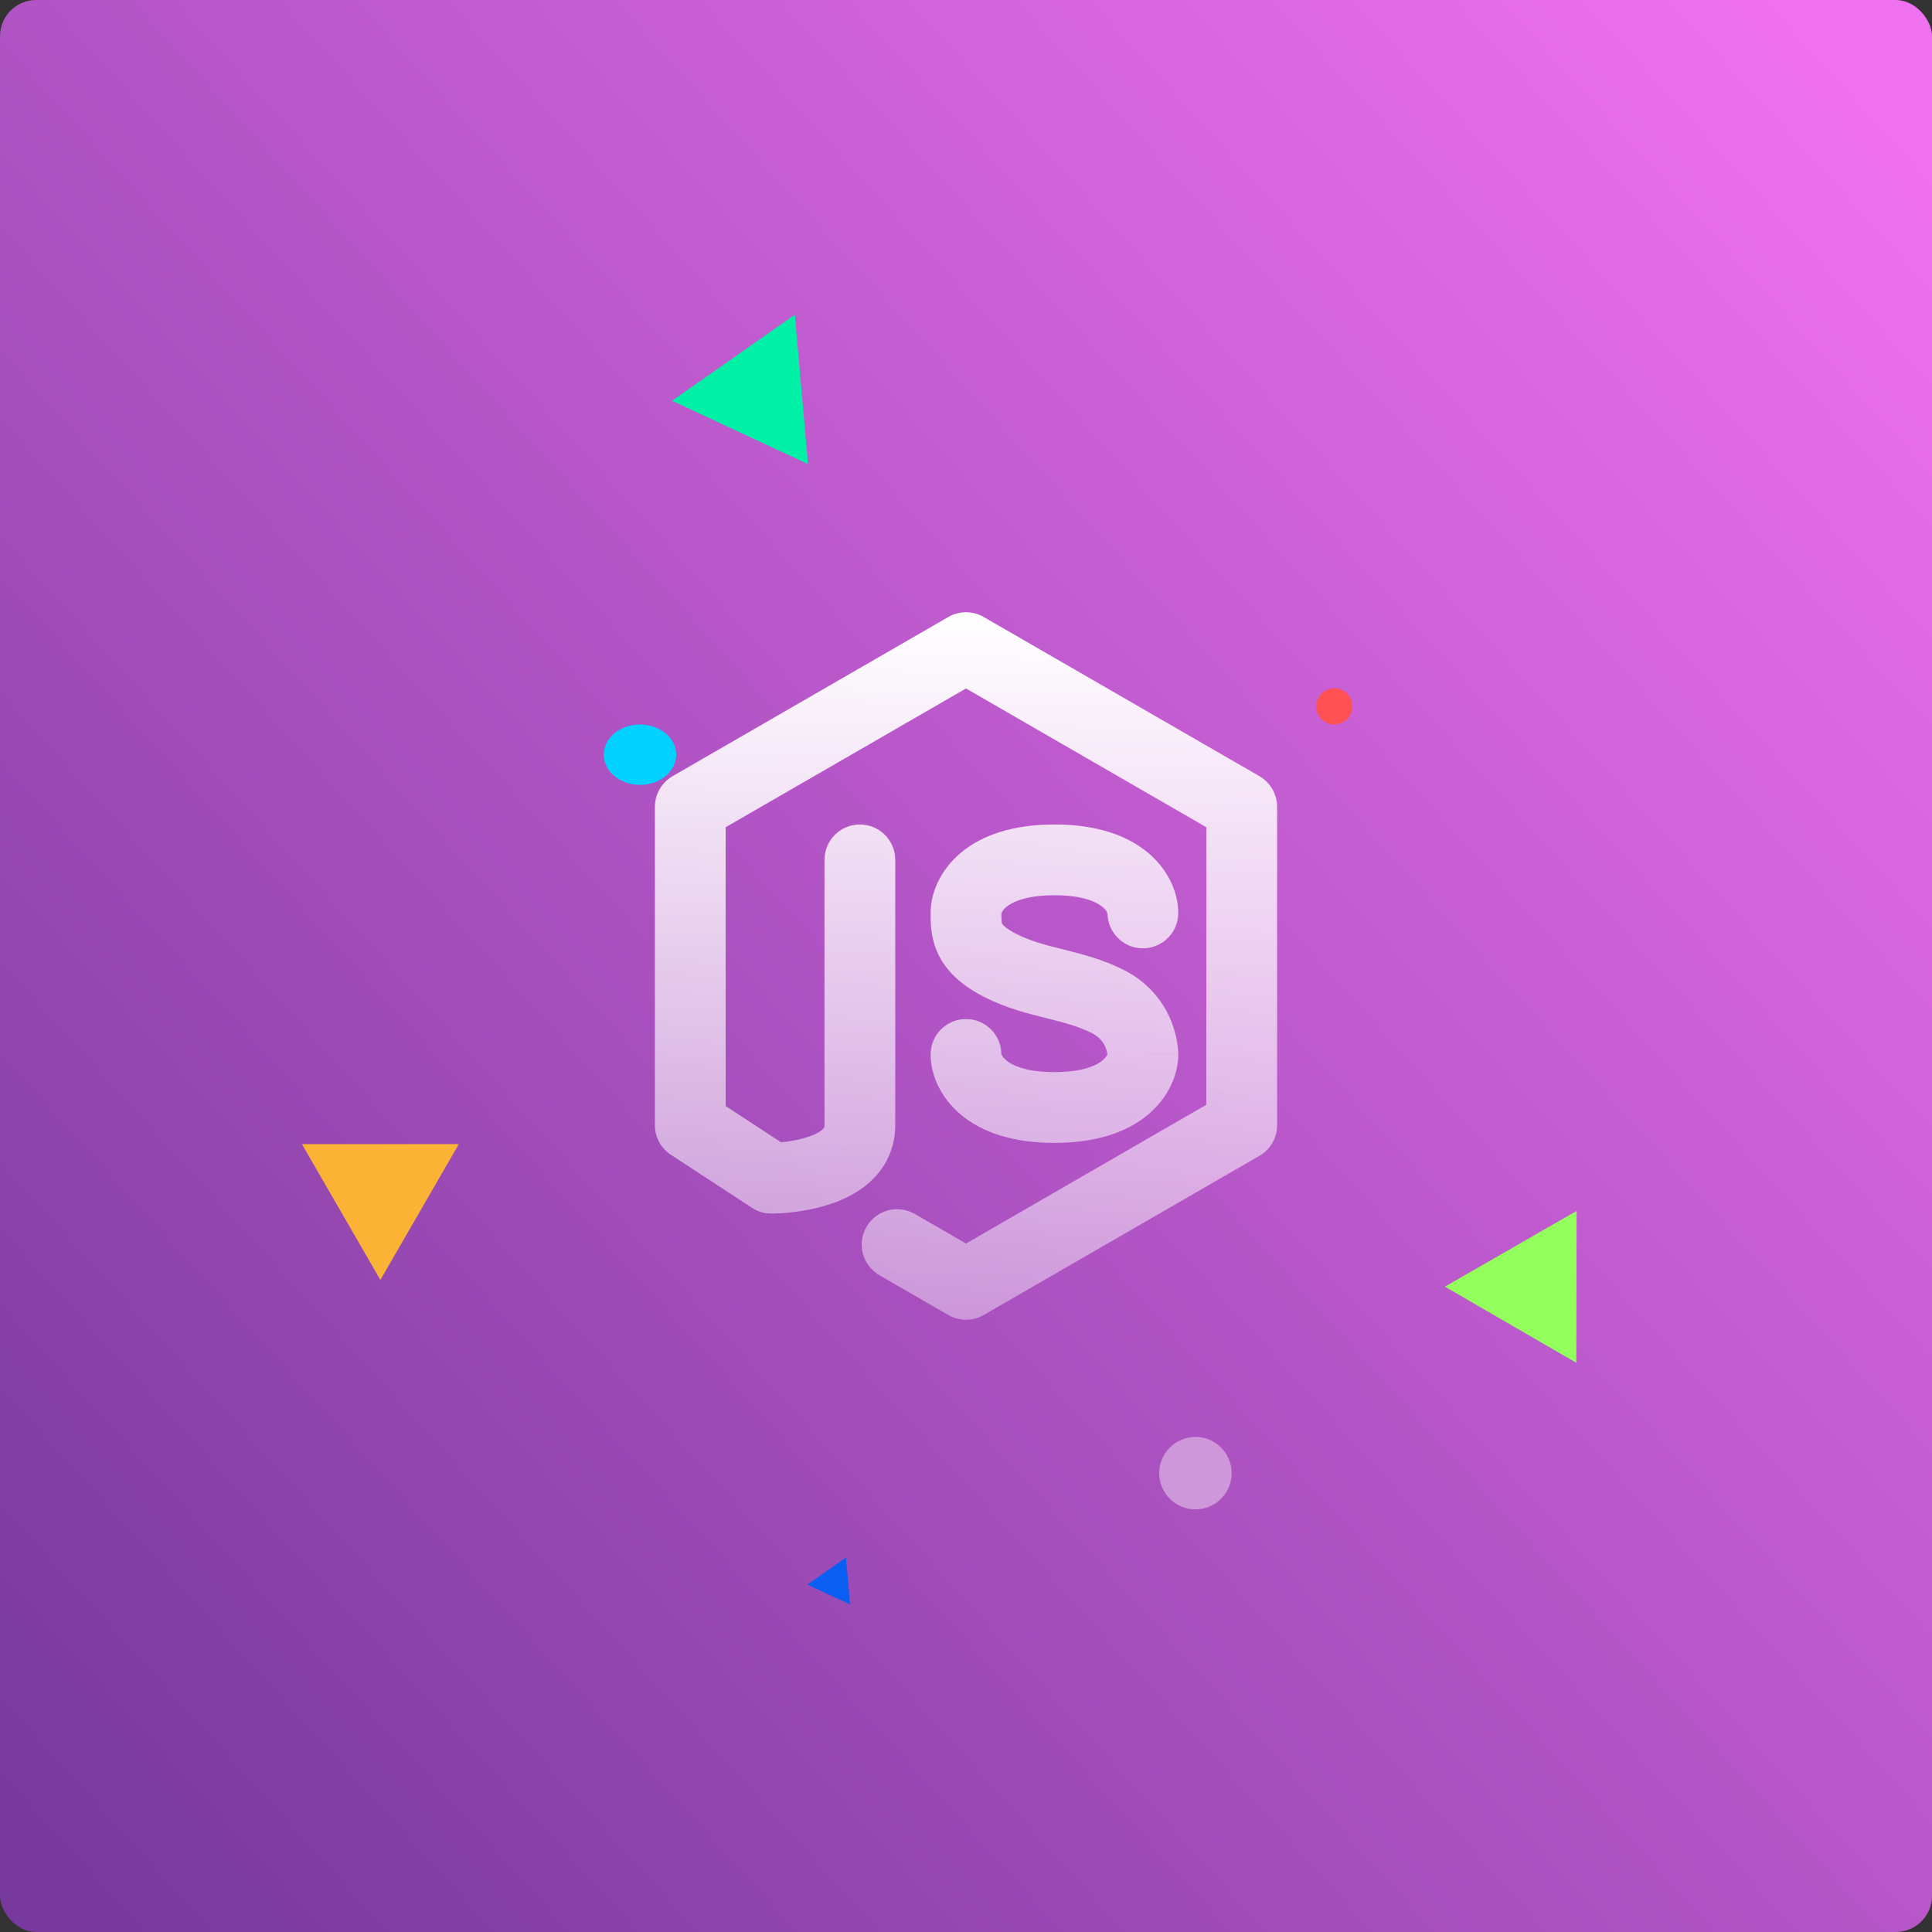
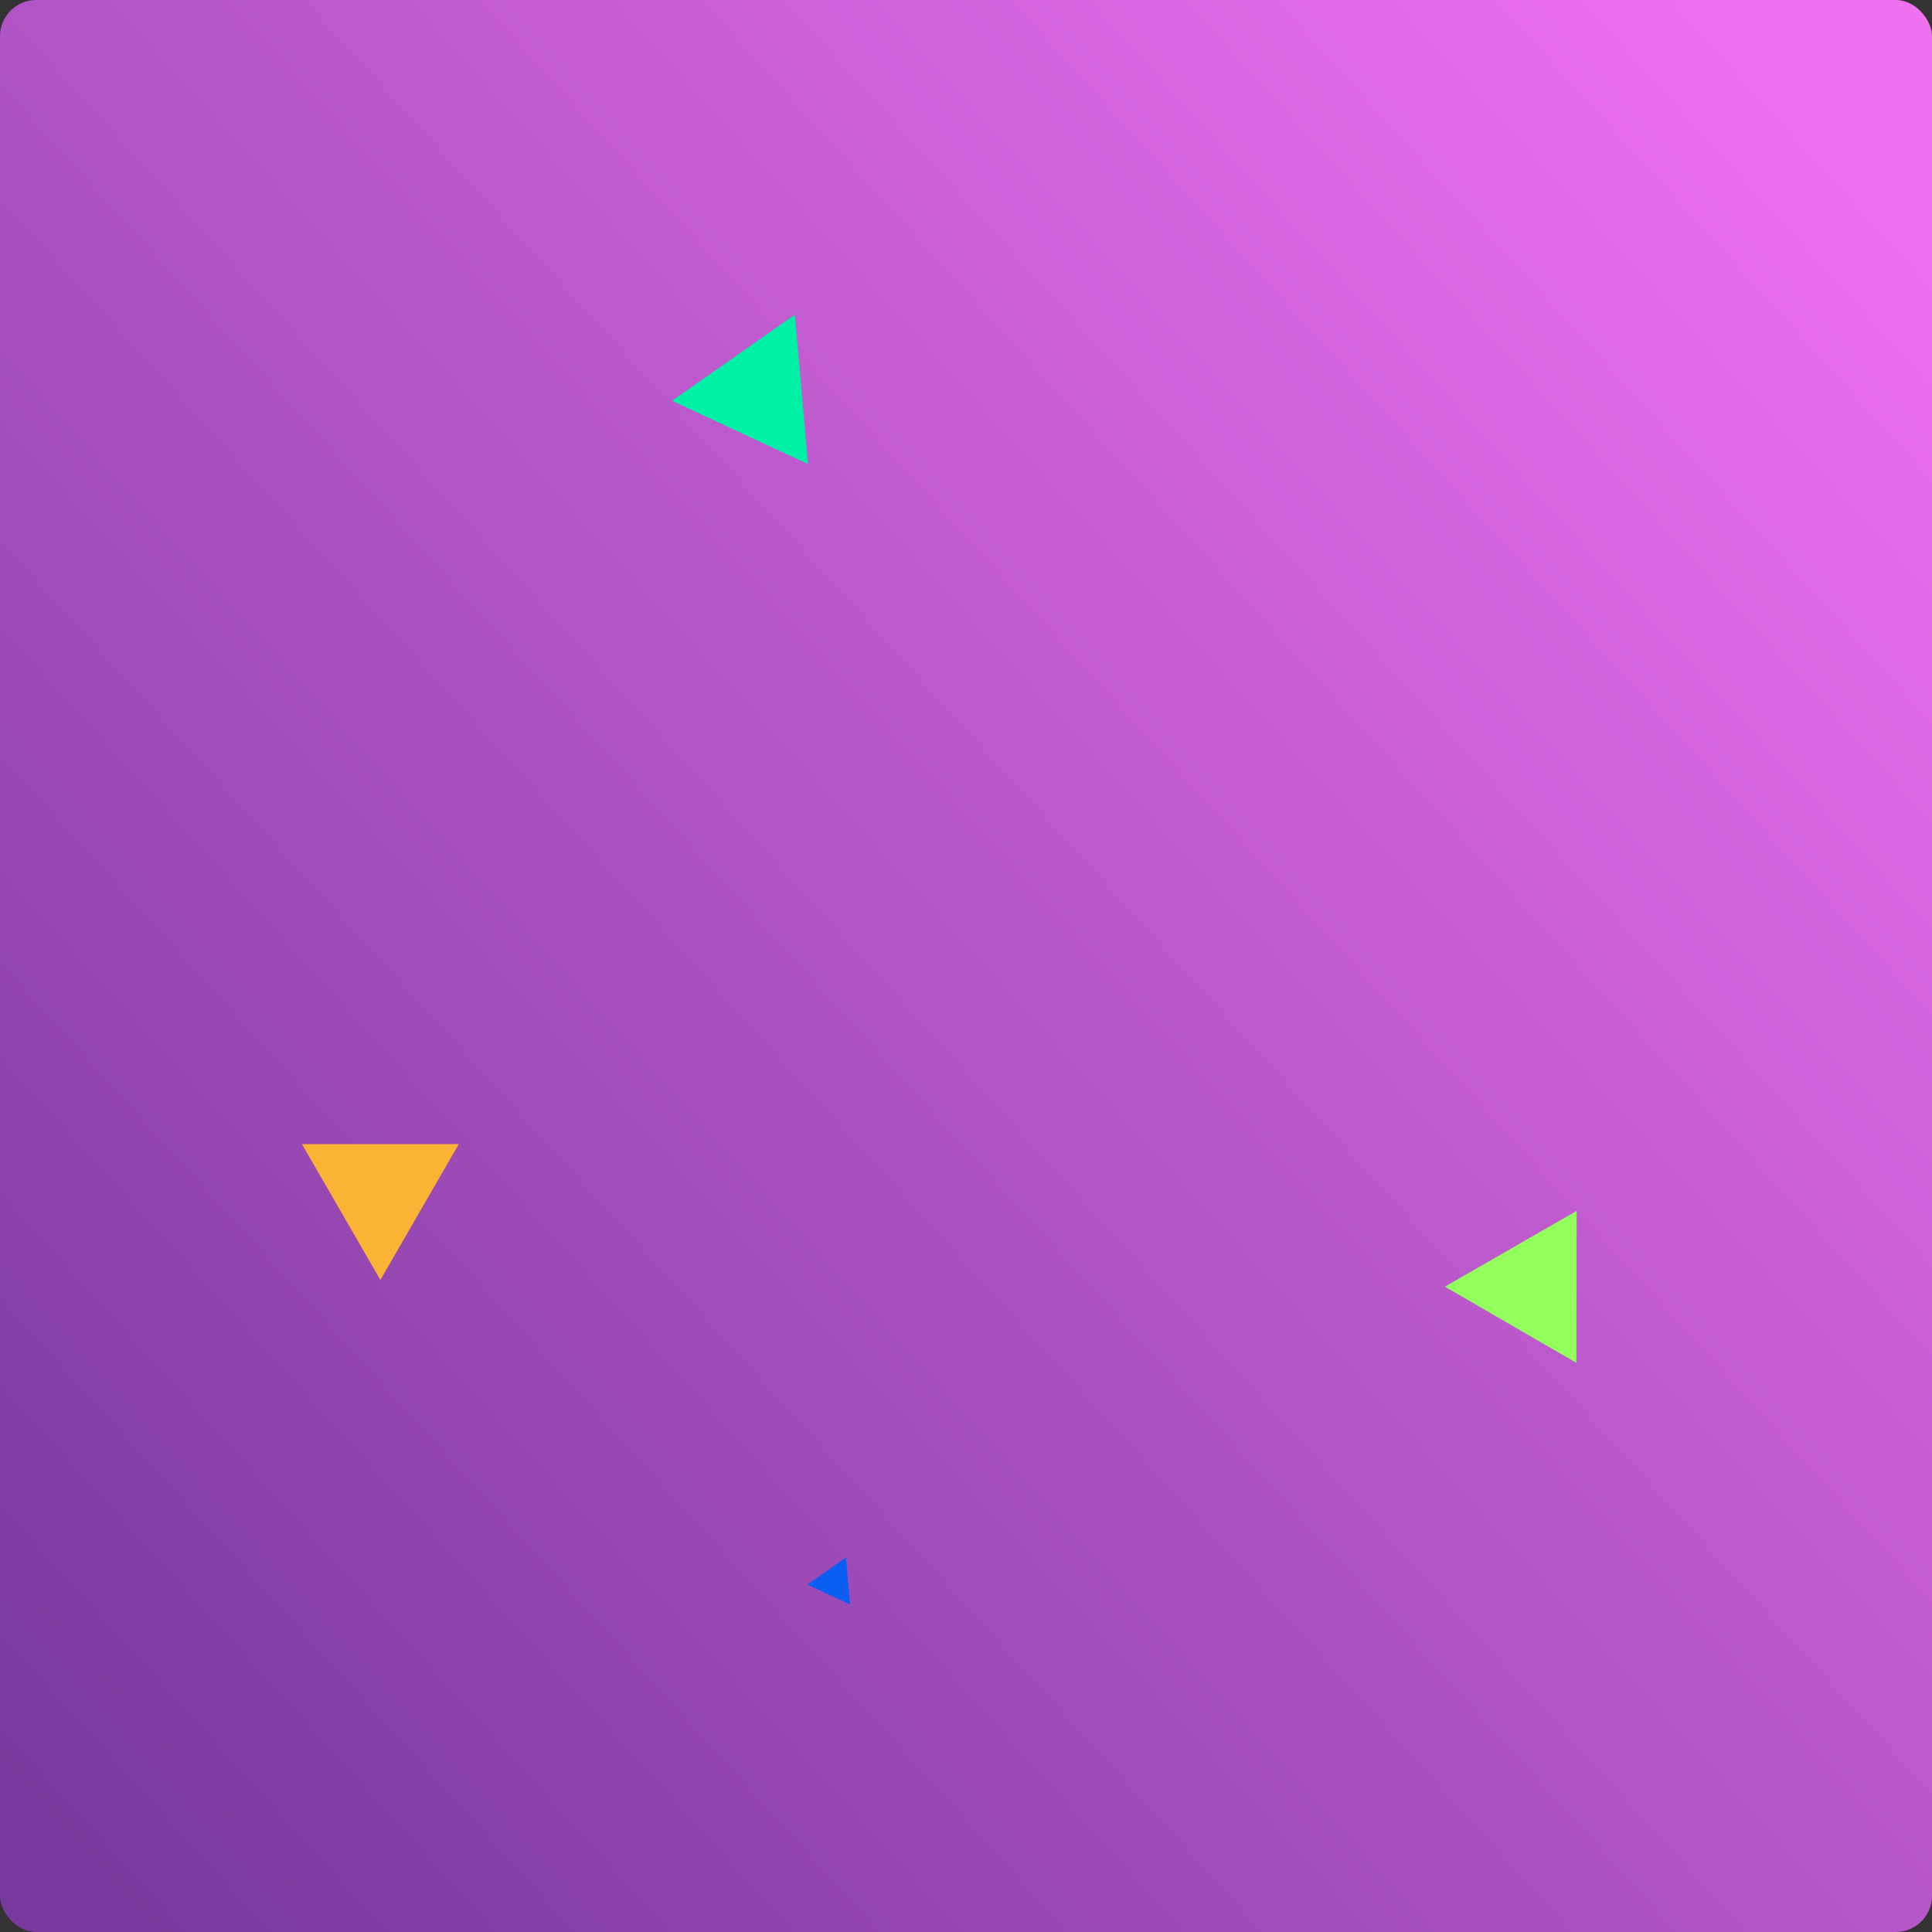
<svg xmlns="http://www.w3.org/2000/svg" width="160" height="160" viewBox="0 0 160 160" fill="none">
  <rect x="0" y="0" width="160" height="160" fill="#333333" stroke="none" />
  <rect width="160" height="160" rx="3" fill="url(#paint0_linear_1668_10849)" />
  <path d="M130.547 112.864L119.662 106.555L130.568 100.283L130.547 112.864Z" fill="#93FF5C" />
  <path d="M66.914 38.435L55.652 33.191L65.824 26.06L66.914 38.435Z" fill="#00F0A5" />
  <path d="M70.401 132.879L66.86 131.23L70.058 128.988L70.401 132.879Z" fill="#0B5EF2" />
  <path d="M31.5 106L25.005 94.75L37.995 94.75L31.5 106Z" fill="#FBB336" />
-   <circle cx="99" cy="122" r="3" transform="rotate(180 99 122)" fill="white" fill-opacity="0.4" />
-   <circle cx="110.5" cy="58.5" r="1.5" transform="rotate(180 110.5 58.5)" fill="#FF5054" />
-   <ellipse cx="53" cy="62.5" rx="3" ry="2.5" transform="rotate(180 53 62.5)" fill="#00D1FF" />
-   <path fill-rule="evenodd" clip-rule="evenodd" d="M78.535 51.096C79.442 50.572 80.558 50.572 81.465 51.096L104.299 64.279C105.205 64.803 105.764 65.77 105.764 66.816V93.183C105.764 94.23 105.205 95.197 104.299 95.721L81.465 108.904C80.558 109.428 79.441 109.428 78.535 108.904L72.828 105.608C71.427 104.799 70.947 103.007 71.756 101.606C72.565 100.205 74.357 99.725 75.758 100.534L80 102.984L99.904 91.492V68.508L80 57.016L60.096 68.508V91.599L64.685 94.6C64.703 94.598 64.721 94.596 64.74 94.594C65.314 94.537 66.031 94.425 66.707 94.223C67.414 94.01 67.87 93.759 68.107 93.546C68.259 93.409 68.281 93.346 68.281 93.183V71.211C68.281 69.593 69.593 68.281 71.211 68.281C72.829 68.281 74.141 69.593 74.141 71.211V93.183C74.141 95.218 73.247 96.803 72.026 97.902C70.889 98.925 69.515 99.498 68.391 99.835C67.236 100.181 66.121 100.345 65.323 100.425C64.916 100.465 64.574 100.486 64.327 100.496C64.203 100.502 64.102 100.505 64.028 100.506C63.99 100.507 63.96 100.507 63.936 100.507C63.924 100.508 63.914 100.508 63.906 100.508L63.895 100.508L63.891 100.508L63.889 100.508C63.888 100.508 63.887 100.508 63.887 97.578V100.508C63.317 100.508 62.76 100.342 62.283 100.03L55.563 95.636C54.735 95.094 54.236 94.172 54.236 93.183V66.816C54.236 65.77 54.795 64.803 55.701 64.279L78.535 51.096ZM79.589 70.608C81.355 69.137 83.918 68.281 87.324 68.281C90.73 68.281 93.293 69.137 95.059 70.608C96.804 72.063 97.578 73.976 97.578 75.605C97.578 77.224 96.266 78.535 94.648 78.535C93.046 78.535 91.744 77.249 91.719 75.653C91.713 75.642 91.662 75.404 91.308 75.109C90.877 74.75 89.777 74.141 87.324 74.141C84.871 74.141 83.772 74.75 83.34 75.109C82.994 75.398 82.937 75.632 82.93 75.652C82.931 76.386 82.97 76.46 82.985 76.489C82.986 76.49 82.986 76.492 82.987 76.493L82.987 76.493C82.988 76.495 83.023 76.57 83.182 76.712C83.356 76.866 83.675 77.097 84.24 77.38C85.375 77.947 86.535 78.248 88.035 78.623L88.13 78.647C89.544 79 91.274 79.432 93.029 80.309C95.261 81.425 96.427 83.149 97.002 84.588C97.284 85.292 97.426 85.927 97.498 86.398C97.535 86.636 97.555 86.838 97.565 86.994C97.571 87.072 97.574 87.14 97.576 87.195C97.577 87.223 97.577 87.247 97.578 87.269C97.578 87.28 97.578 87.29 97.578 87.299L97.578 87.312L97.578 87.318L97.578 87.321C97.578 87.323 97.578 87.324 94.648 87.324H97.578C97.578 88.953 96.804 90.867 95.059 92.321C93.293 93.793 90.73 94.648 87.324 94.648C83.918 94.648 81.355 93.793 79.589 92.321C77.844 90.867 77.07 88.953 77.07 87.324C77.07 85.706 78.382 84.394 80 84.394C81.602 84.394 82.904 85.681 82.929 87.277C82.935 87.287 82.986 87.525 83.34 87.82C83.772 88.18 84.871 88.789 87.324 88.789C89.777 88.789 90.877 88.18 91.308 87.82C91.596 87.58 91.684 87.378 91.709 87.305C91.709 87.3 91.708 87.295 91.707 87.289C91.688 87.165 91.647 86.976 91.562 86.764C91.405 86.372 91.106 85.899 90.409 85.55C89.273 84.982 88.113 84.682 86.614 84.307L86.518 84.283C85.105 83.93 83.374 83.498 81.62 82.62C79.823 81.722 78.494 80.609 77.746 79.113C77.064 77.749 77.068 76.407 77.07 75.711C77.07 75.674 77.07 75.639 77.07 75.605C77.07 73.976 77.844 72.063 79.589 70.608Z" fill="url(#paint1_linear_1668_10849)" />
  <defs>
    <linearGradient id="paint0_linear_1668_10849" x1="4" y1="154" x2="160" y2="12.5" gradientUnits="userSpaceOnUse">
      <stop stop-color="#77399D" />
      <stop offset="1" stop-color="#F071F0" />
    </linearGradient>
    <linearGradient id="paint1_linear_1668_10849" x1="80" y1="50.703" x2="80" y2="109.297" gradientUnits="userSpaceOnUse">
      <stop stop-color="white" />
      <stop offset="1" stop-color="white" stop-opacity="0.4" />
    </linearGradient>
  </defs>
</svg>